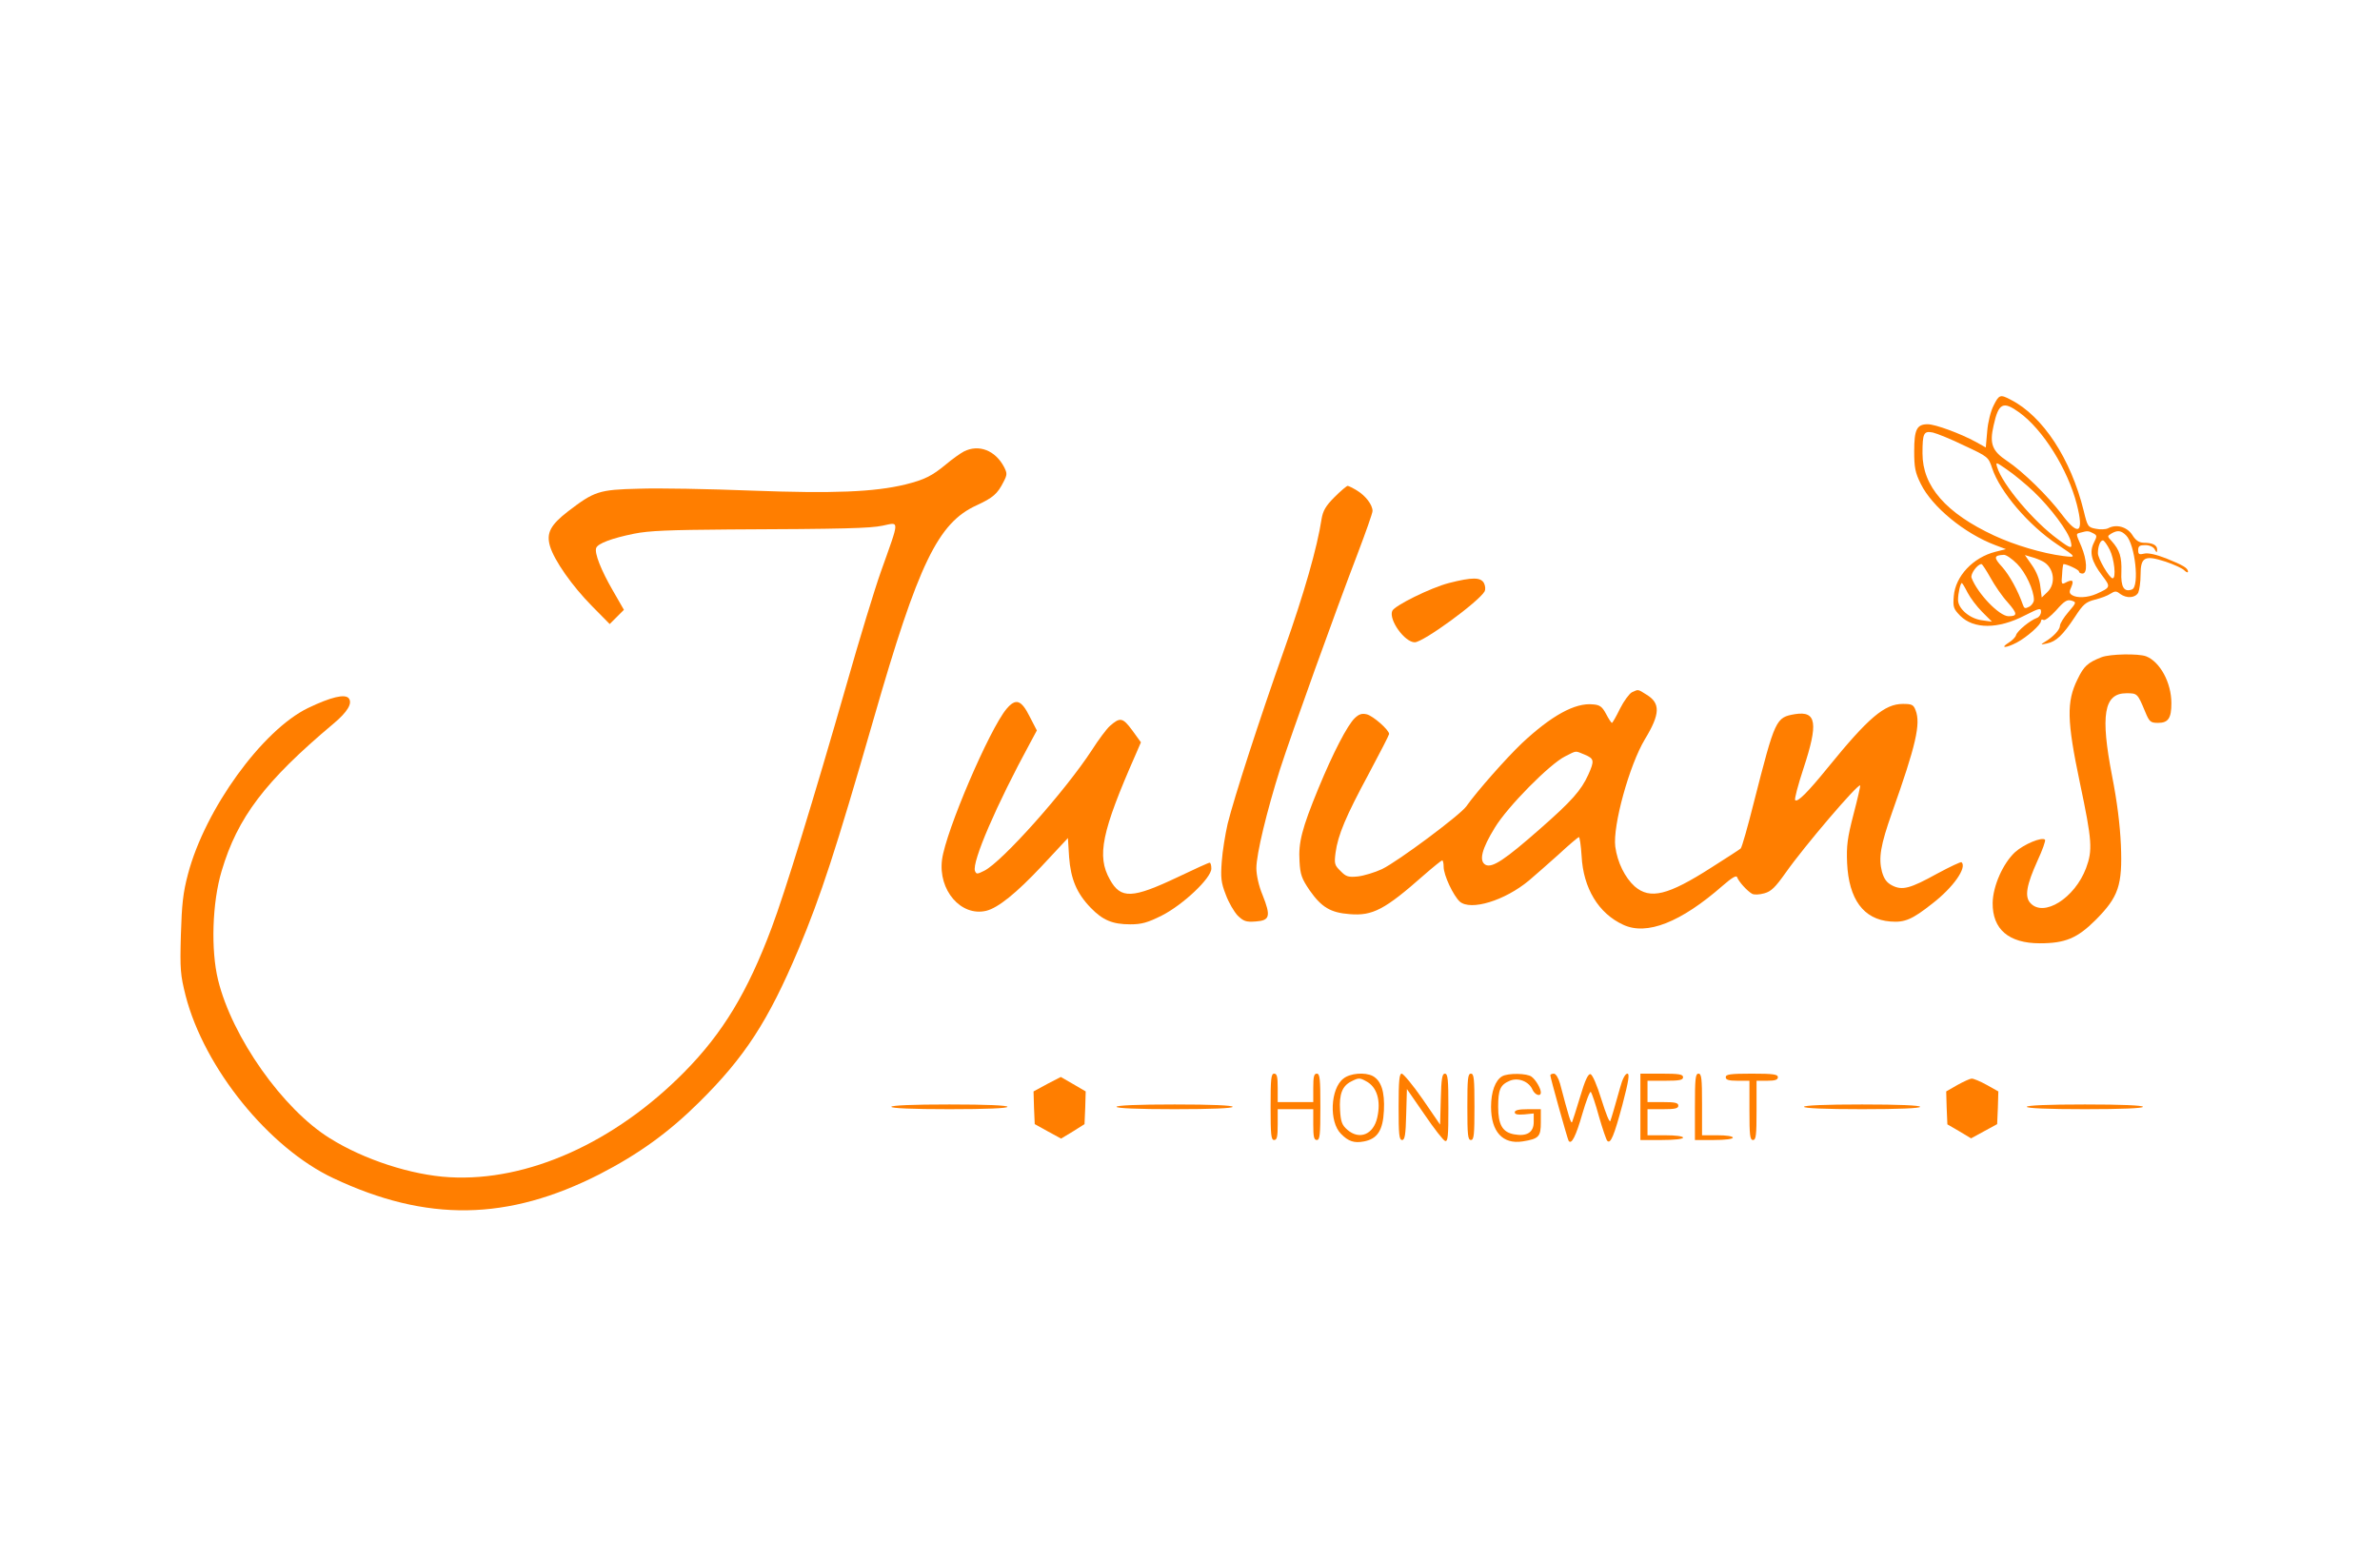
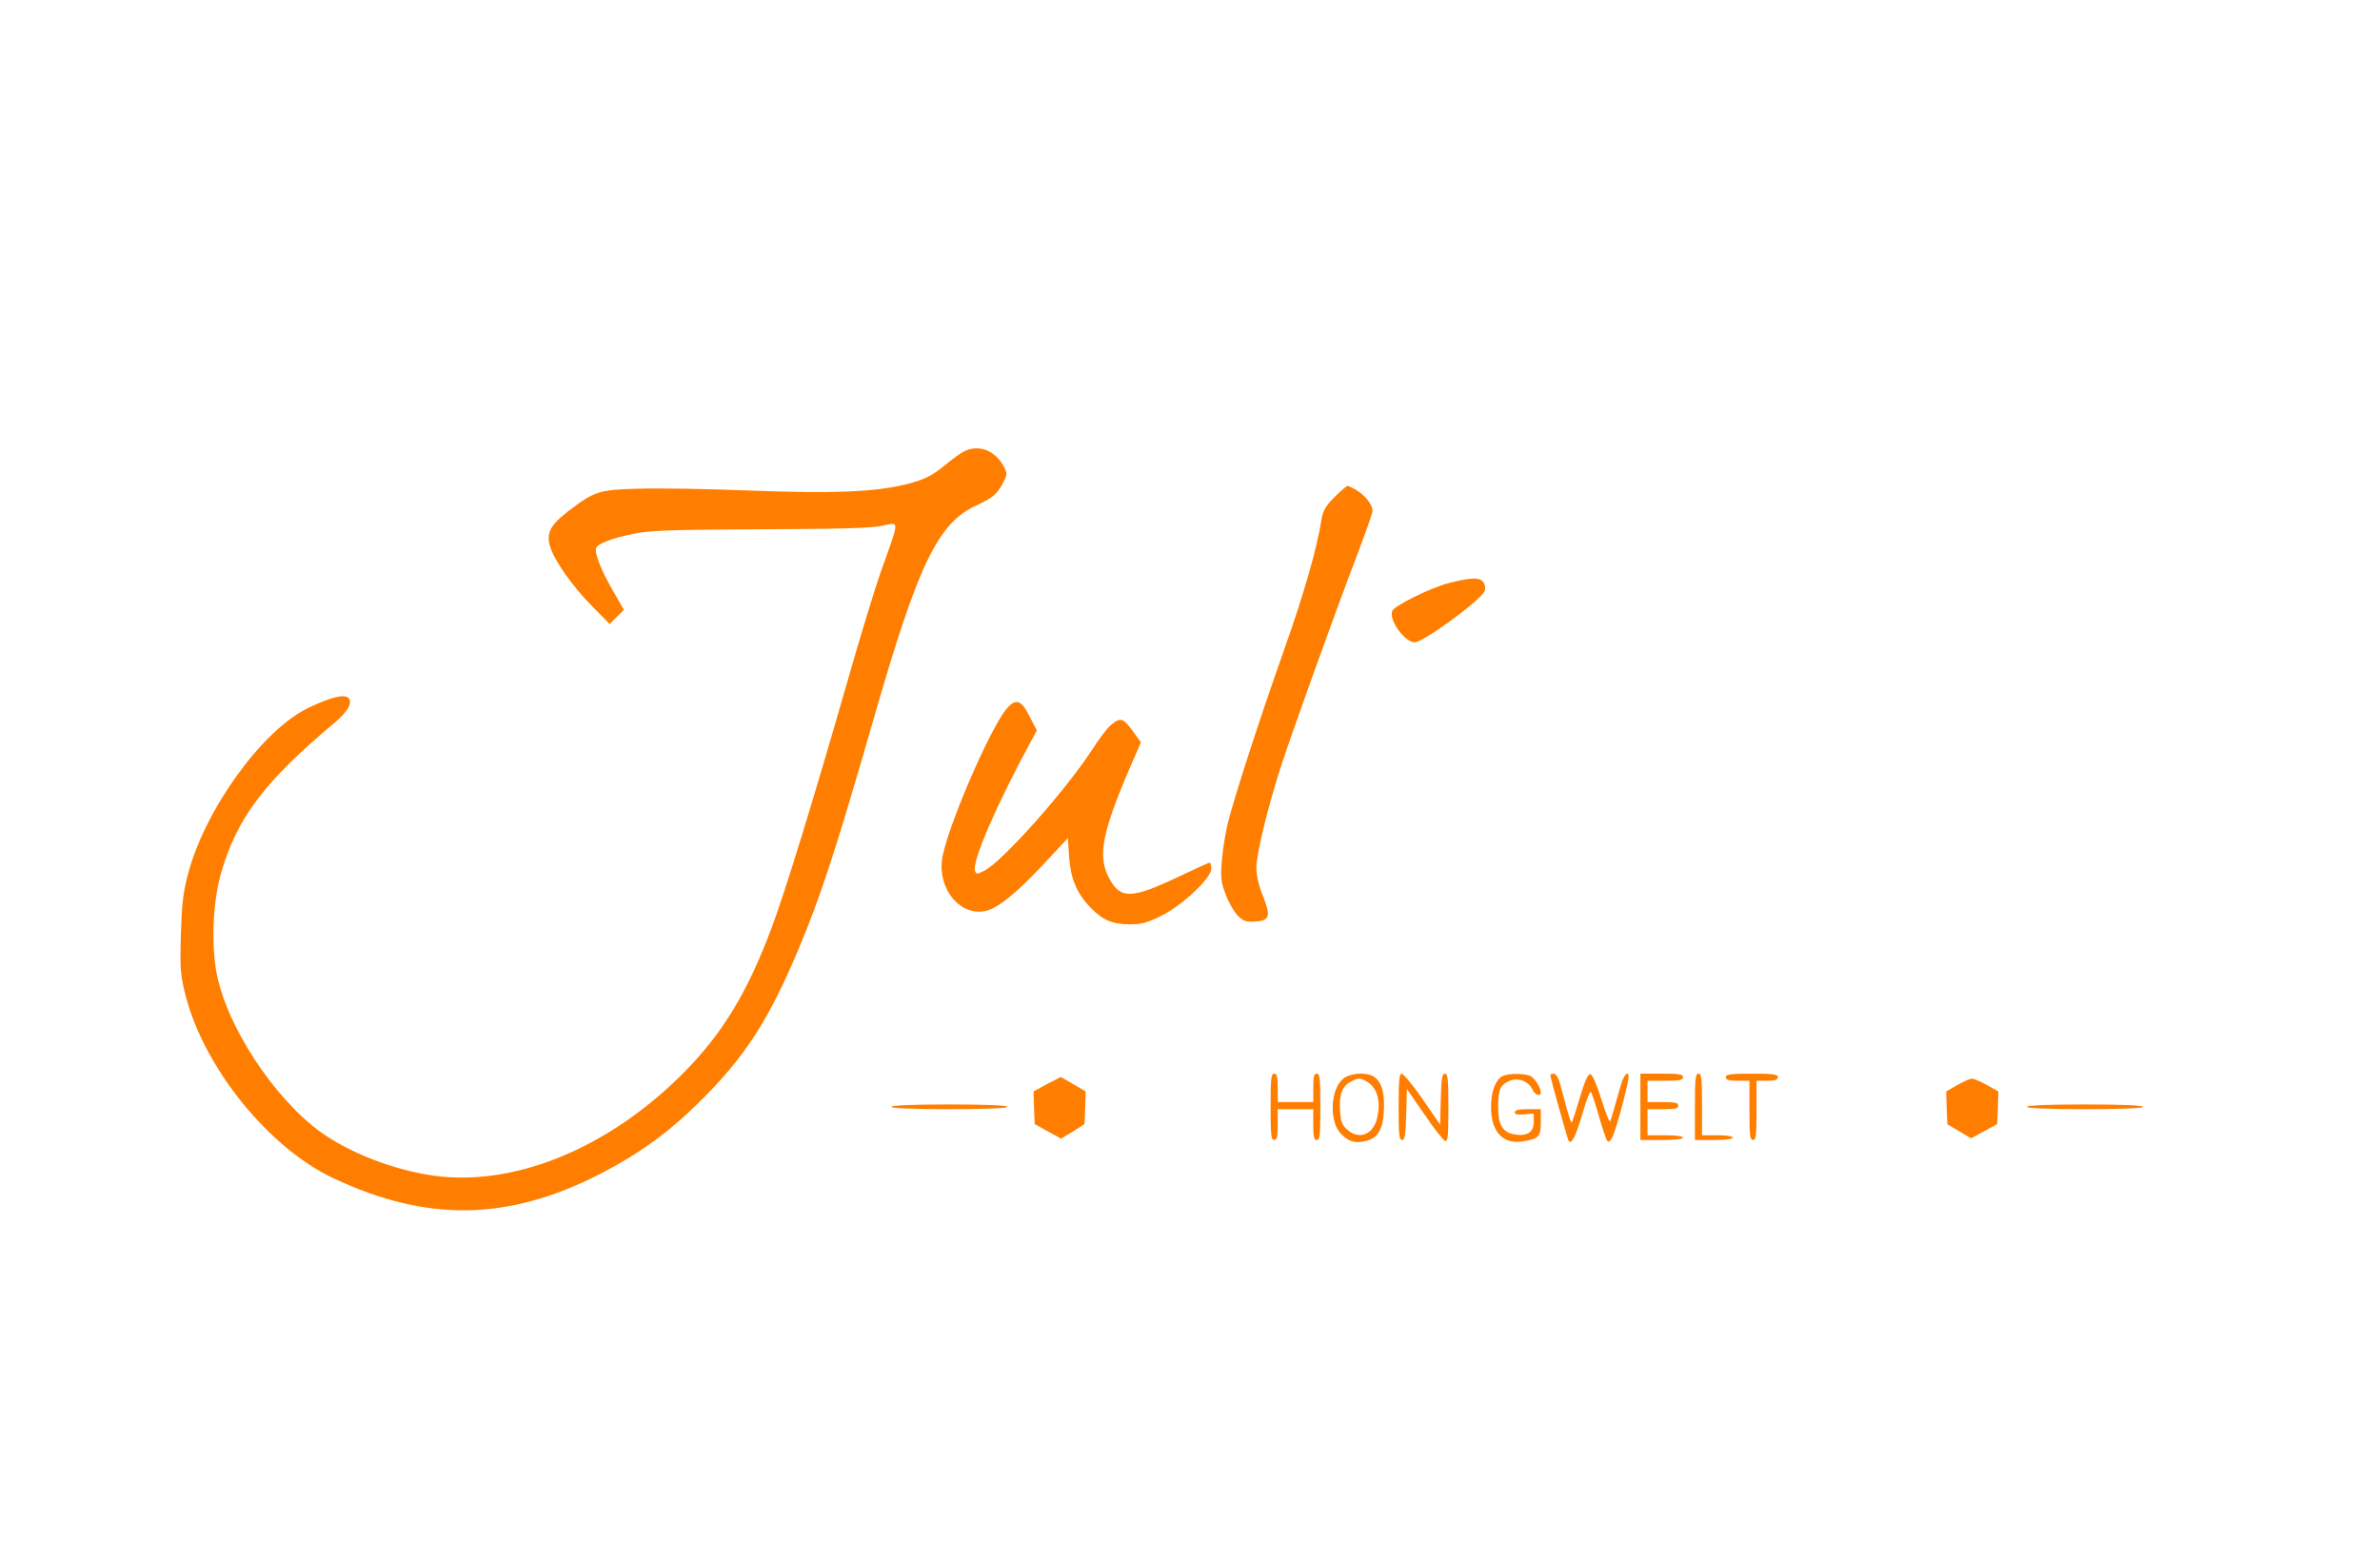
<svg xmlns="http://www.w3.org/2000/svg" version="1.0" width="1004pt" height="650pt" viewBox="0 0 1004 650" preserveAspectRatio="xMidYMid meet">
  <g transform="translate(0,650) scale(0.1,-0.1)" fill="#ff7e00" stroke="none">
-     <path d="M8410 4789 c-12 -23 -24 -70 -27 -109 l-6 -68 -41 23 c-66 36 -172 75 -204 75 -46 0 -57 -22 -57 -114 0 -68 4 -90 28 -138 47 -96 184 -209 314 -258 l45 -17 -44 -11 c-95 -24 -169 -103 -176 -187 -4 -47 -1 -54 27 -83 57 -57 160 -57 272 1 63 32 69 33 69 16 0 -11 -8 -23 -17 -26 -30 -11 -82 -54 -88 -72 -2 -9 -17 -24 -32 -33 -38 -24 -11 -23 35 1 43 23 102 75 102 91 0 6 5 8 11 4 6 -3 29 15 53 41 34 39 46 46 64 41 22 -7 22 -8 -13 -49 -19 -22 -35 -48 -35 -57 0 -17 -29 -48 -65 -69 -18 -11 -17 -12 10 -6 39 8 67 35 118 112 35 54 46 63 85 73 24 6 54 17 65 25 19 12 25 12 41 -1 28 -20 63 -17 76 5 5 11 10 45 10 75 0 76 17 85 106 56 35 -12 71 -28 79 -37 8 -8 15 -10 15 -5 0 15 -20 27 -92 56 -44 17 -77 24 -93 20 -21 -5 -25 -3 -25 15 0 17 6 21 30 21 17 0 33 -7 39 -17 9 -16 10 -16 11 -2 0 19 -19 29 -58 29 -19 1 -33 10 -47 33 -22 34 -67 47 -102 28 -10 -5 -34 -6 -52 -2 -33 6 -35 10 -51 76 -54 219 -172 399 -307 468 -45 24 -50 22 -73 -24z m108 -29 c100 -72 205 -240 243 -388 31 -121 8 -137 -62 -44 -60 80 -166 183 -232 227 -63 42 -75 72 -57 150 21 95 40 104 108 55z m-232 -140 c101 -47 102 -48 118 -96 33 -99 153 -240 276 -322 80 -53 81 -55 24 -48 -87 11 -205 46 -291 86 -204 95 -303 208 -303 347 0 85 5 96 44 88 17 -4 77 -28 132 -55z m293 -194 c72 -69 146 -168 156 -209 9 -35 2 -34 -54 8 -103 75 -234 231 -256 304 -7 23 -5 22 41 -10 27 -18 78 -60 113 -93z m251 -176 c17 -9 17 -12 3 -40 -20 -40 -10 -79 34 -137 38 -50 38 -51 -24 -79 -37 -16 -81 -18 -102 -5 -12 8 -13 14 -3 35 12 28 4 33 -26 17 -15 -8 -17 -4 -13 35 1 24 4 44 6 44 14 0 65 -24 65 -31 0 -5 7 -9 15 -9 22 0 19 58 -5 115 -24 56 -24 52 -2 58 28 8 33 7 52 -3z m139 -9 c38 -38 57 -215 25 -228 -34 -13 -48 10 -45 75 2 62 -7 91 -41 129 -19 20 -19 21 -1 32 26 15 41 13 62 -8z m-69 -61 c19 -38 28 -120 12 -120 -13 0 -62 83 -62 106 0 29 10 54 21 54 5 0 18 -18 29 -40z m-391 -59 c36 -36 71 -111 71 -152 0 -10 -9 -23 -20 -29 -17 -9 -21 -7 -26 7 -21 61 -57 126 -88 161 -37 40 -35 49 7 51 9 1 34 -16 56 -38z m109 10 c47 -25 57 -94 18 -130 l-23 -22 -6 47 c-3 29 -16 62 -35 89 l-30 43 27 -8 c16 -4 38 -13 49 -19z m-221 -69 c17 -31 49 -78 72 -103 42 -48 43 -59 4 -59 -39 0 -131 96 -156 162 -6 16 25 58 42 58 3 0 20 -26 38 -58z m-97 -62 c12 -23 39 -59 62 -82 l41 -41 -43 6 c-51 7 -100 49 -100 86 0 28 10 71 16 71 2 0 13 -18 24 -40z" />
    <path d="M4066 4595 c-15 -8 -49 -32 -75 -54 -59 -49 -91 -65 -171 -85 -132 -32 -303 -39 -650 -26 -179 7 -392 11 -475 8 -169 -4 -188 -11 -298 -95 -75 -58 -93 -92 -77 -147 18 -61 94 -169 178 -254 l74 -75 30 30 30 30 -46 80 c-51 88 -79 160 -71 181 7 19 66 41 159 60 64 13 149 16 401 18 487 2 596 5 648 16 73 15 73 31 -7 -194 -25 -70 -91 -286 -146 -480 -136 -474 -260 -878 -315 -1023 -101 -270 -206 -444 -368 -608 -294 -298 -661 -463 -991 -444 -160 9 -360 74 -504 164 -199 123 -413 427 -472 668 -31 126 -25 327 15 460 67 226 183 379 471 621 60 50 82 87 65 108 -16 19 -75 5 -171 -41 -193 -93 -435 -427 -507 -701 -21 -79 -26 -127 -30 -257 -4 -146 -2 -168 20 -256 79 -306 351 -642 623 -770 394 -186 736 -181 1124 17 163 84 290 175 420 304 192 190 291 342 419 646 94 225 156 414 316 969 189 658 272 829 435 903 69 32 88 48 114 100 15 29 15 35 2 61 -37 71 -107 98 -170 66z" />
    <path d="M5630 4403 c-38 -38 -49 -58 -55 -93 -18 -119 -74 -315 -157 -549 -107 -302 -211 -624 -239 -736 -10 -44 -22 -116 -25 -160 -5 -68 -3 -89 17 -140 12 -33 35 -72 50 -88 25 -24 35 -28 76 -25 60 4 65 22 29 112 -16 38 -26 84 -26 113 0 59 44 241 100 418 49 152 234 666 326 906 35 92 64 174 64 183 0 26 -29 64 -65 86 -18 11 -36 20 -40 20 -4 0 -29 -21 -55 -47z" />
    <path d="M6112 4040 c-77 -20 -231 -96 -239 -118 -15 -38 53 -132 95 -132 36 0 270 171 295 215 4 8 3 23 -3 35 -14 25 -50 25 -148 0z" />
-     <path d="M8865 3727 c-58 -23 -74 -37 -101 -93 -47 -95 -45 -175 10 -437 52 -246 54 -284 26 -360 -48 -127 -179 -209 -235 -147 -25 27 -16 76 30 178 21 45 35 85 32 89 -13 13 -89 -19 -126 -52 -51 -47 -94 -143 -95 -215 -1 -111 68 -170 199 -170 107 0 158 21 236 99 96 97 113 145 106 316 -4 87 -16 183 -37 290 -50 258 -35 350 60 350 46 0 47 0 79 -77 18 -44 23 -48 55 -48 43 0 56 20 56 83 0 87 -48 175 -107 198 -33 12 -151 10 -188 -4z" />
-     <path d="M6884 3579 c-11 -6 -34 -37 -50 -69 -16 -33 -31 -59 -34 -60 -3 0 -14 17 -25 38 -16 30 -26 38 -55 40 -76 8 -176 -48 -300 -164 -67 -64 -189 -202 -235 -267 -27 -37 -287 -231 -355 -264 -30 -14 -76 -28 -102 -31 -40 -4 -50 -1 -73 23 -25 24 -27 31 -21 77 10 75 44 155 140 333 47 88 86 164 86 168 0 17 -67 76 -94 83 -21 5 -33 1 -51 -16 -31 -30 -91 -145 -154 -298 -69 -168 -84 -227 -79 -306 3 -56 9 -73 43 -123 50 -71 88 -94 169 -100 96 -8 148 19 312 164 40 35 75 63 78 63 3 0 6 -12 6 -27 0 -36 41 -122 68 -147 46 -40 190 4 292 89 24 20 79 69 123 108 43 40 82 73 87 75 4 2 9 -34 12 -80 7 -135 71 -242 176 -290 99 -46 242 10 419 165 39 34 58 45 61 36 6 -18 42 -58 63 -70 9 -5 31 -4 52 2 29 8 46 25 90 87 78 111 305 377 314 368 2 -1 -11 -57 -28 -122 -26 -100 -30 -133 -27 -205 7 -153 69 -238 182 -247 61 -5 92 8 178 76 88 68 146 151 123 174 -3 3 -49 -19 -103 -48 -114 -63 -147 -72 -190 -50 -23 12 -34 27 -43 58 -15 58 -6 112 42 248 102 287 122 376 100 433 -9 24 -16 27 -54 27 -77 0 -145 -58 -315 -267 -86 -106 -129 -149 -139 -139 -4 4 12 64 35 134 63 191 55 243 -35 229 -82 -14 -84 -19 -174 -371 -26 -104 -51 -192 -56 -196 -4 -4 -60 -40 -123 -80 -184 -118 -259 -136 -324 -80 -41 37 -73 101 -82 168 -11 88 59 343 125 453 65 107 66 152 7 188 -38 24 -34 23 -62 10z m-199 -263 c40 -17 42 -25 15 -85 -30 -66 -70 -111 -202 -227 -150 -132 -203 -167 -231 -153 -29 16 -17 66 39 157 54 89 232 269 297 301 50 25 40 24 82 7z" />
    <path d="M4246 3509 c-72 -86 -256 -515 -272 -636 -17 -129 80 -241 186 -216 50 12 127 74 235 189 l110 118 5 -80 c7 -93 32 -153 91 -214 51 -53 93 -70 167 -70 48 0 73 7 133 37 89 45 209 158 209 198 0 14 -3 25 -7 25 -5 0 -64 -27 -133 -60 -194 -92 -242 -94 -288 -11 -56 99 -35 201 109 528 l22 51 -37 51 c-40 54 -51 56 -95 17 -13 -12 -47 -57 -75 -101 -112 -172 -379 -472 -454 -509 -30 -15 -33 -15 -39 -1 -14 37 91 280 233 541 l28 52 -30 58 c-36 72 -59 79 -98 33z" />
    <path d="M5360 1830 c0 -118 2 -140 15 -140 12 0 15 14 15 65 l0 65 75 0 75 0 0 -65 c0 -51 3 -65 15 -65 13 0 15 22 15 140 0 118 -2 140 -15 140 -12 0 -15 -13 -15 -60 l0 -60 -75 0 -75 0 0 60 c0 47 -3 60 -15 60 -13 0 -15 -22 -15 -140z" />
    <path d="M5667 1949 c-55 -42 -61 -183 -10 -233 31 -32 56 -40 97 -32 57 11 80 47 84 130 4 79 -11 126 -47 146 -33 17 -96 12 -124 -11z m96 -11 c46 -24 63 -82 47 -153 -16 -72 -75 -96 -126 -52 -23 20 -28 34 -31 83 -4 67 9 102 47 121 31 16 36 16 63 1z" />
    <path d="M5900 1830 c0 -116 2 -140 15 -140 11 0 15 21 17 108 l3 107 74 -107 c40 -59 79 -109 87 -112 12 -4 14 20 14 139 0 121 -2 145 -15 145 -11 0 -15 -21 -17 -107 l-3 -108 -74 108 c-41 59 -81 107 -88 107 -10 0 -13 -31 -13 -140z" />
-     <path d="M6190 1830 c0 -118 2 -140 15 -140 13 0 15 22 15 140 0 118 -2 140 -15 140 -13 0 -15 -22 -15 -140z" />
+     <path d="M6190 1830 z" />
    <path d="M6337 1959 c-29 -17 -47 -65 -47 -129 0 -105 49 -159 133 -146 69 11 77 20 77 81 l0 55 -55 0 c-38 0 -55 -4 -55 -13 0 -9 12 -11 40 -9 l40 4 0 -36 c0 -44 -29 -62 -83 -52 -49 9 -67 41 -67 116 0 73 9 93 49 110 36 15 81 -3 96 -38 10 -22 35 -31 35 -11 0 16 -21 53 -39 66 -19 15 -99 16 -124 2z" />
    <path d="M6540 1963 c0 -10 72 -267 77 -276 12 -19 31 19 58 113 16 55 32 97 36 93 4 -5 20 -51 34 -103 15 -52 31 -99 35 -103 14 -16 29 21 64 151 27 103 31 132 21 132 -9 0 -21 -23 -30 -57 -25 -89 -36 -127 -42 -143 -3 -8 -19 32 -37 90 -20 64 -38 106 -47 108 -10 1 -23 -27 -43 -95 -16 -54 -32 -102 -34 -107 -5 -9 -14 22 -51 162 -7 25 -18 42 -26 42 -8 0 -15 -3 -15 -7z" />
    <path d="M6920 1830 l0 -140 90 0 c53 0 90 4 90 10 0 6 -32 10 -75 10 l-75 0 0 55 0 55 65 0 c51 0 65 3 65 15 0 12 -14 15 -65 15 l-65 0 0 45 0 45 75 0 c60 0 75 3 75 15 0 12 -17 15 -90 15 l-90 0 0 -140z" />
    <path d="M7150 1830 l0 -140 80 0 c47 0 80 4 80 10 0 6 -28 10 -65 10 l-65 0 0 130 c0 109 -2 130 -15 130 -13 0 -15 -22 -15 -140z" />
    <path d="M7280 1955 c0 -11 12 -15 50 -15 l50 0 0 -125 c0 -104 2 -125 15 -125 13 0 15 21 15 125 l0 125 45 0 c33 0 45 4 45 15 0 12 -19 15 -110 15 -91 0 -110 -3 -110 -15z" />
    <path d="M4417 1926 l-57 -31 2 -69 3 -69 56 -31 55 -30 50 30 49 31 3 69 2 69 -53 31 -52 30 -58 -30z" />
    <path d="M8257 1922 l-47 -27 2 -69 3 -70 50 -29 50 -30 55 30 55 30 3 69 2 69 -50 28 c-27 15 -56 27 -63 26 -6 0 -33 -12 -60 -27z" />
    <path d="M3760 1830 c0 -6 88 -10 245 -10 157 0 245 4 245 10 0 6 -88 10 -245 10 -157 0 -245 -4 -245 -10z" />
-     <path d="M4710 1830 c0 -6 88 -10 245 -10 157 0 245 4 245 10 0 6 -88 10 -245 10 -157 0 -245 -4 -245 -10z" />
-     <path d="M7610 1830 c0 -6 88 -10 245 -10 157 0 245 4 245 10 0 6 -88 10 -245 10 -157 0 -245 -4 -245 -10z" />
    <path d="M8550 1830 c0 -6 88 -10 245 -10 157 0 245 4 245 10 0 6 -88 10 -245 10 -157 0 -245 -4 -245 -10z" />
  </g>
</svg>